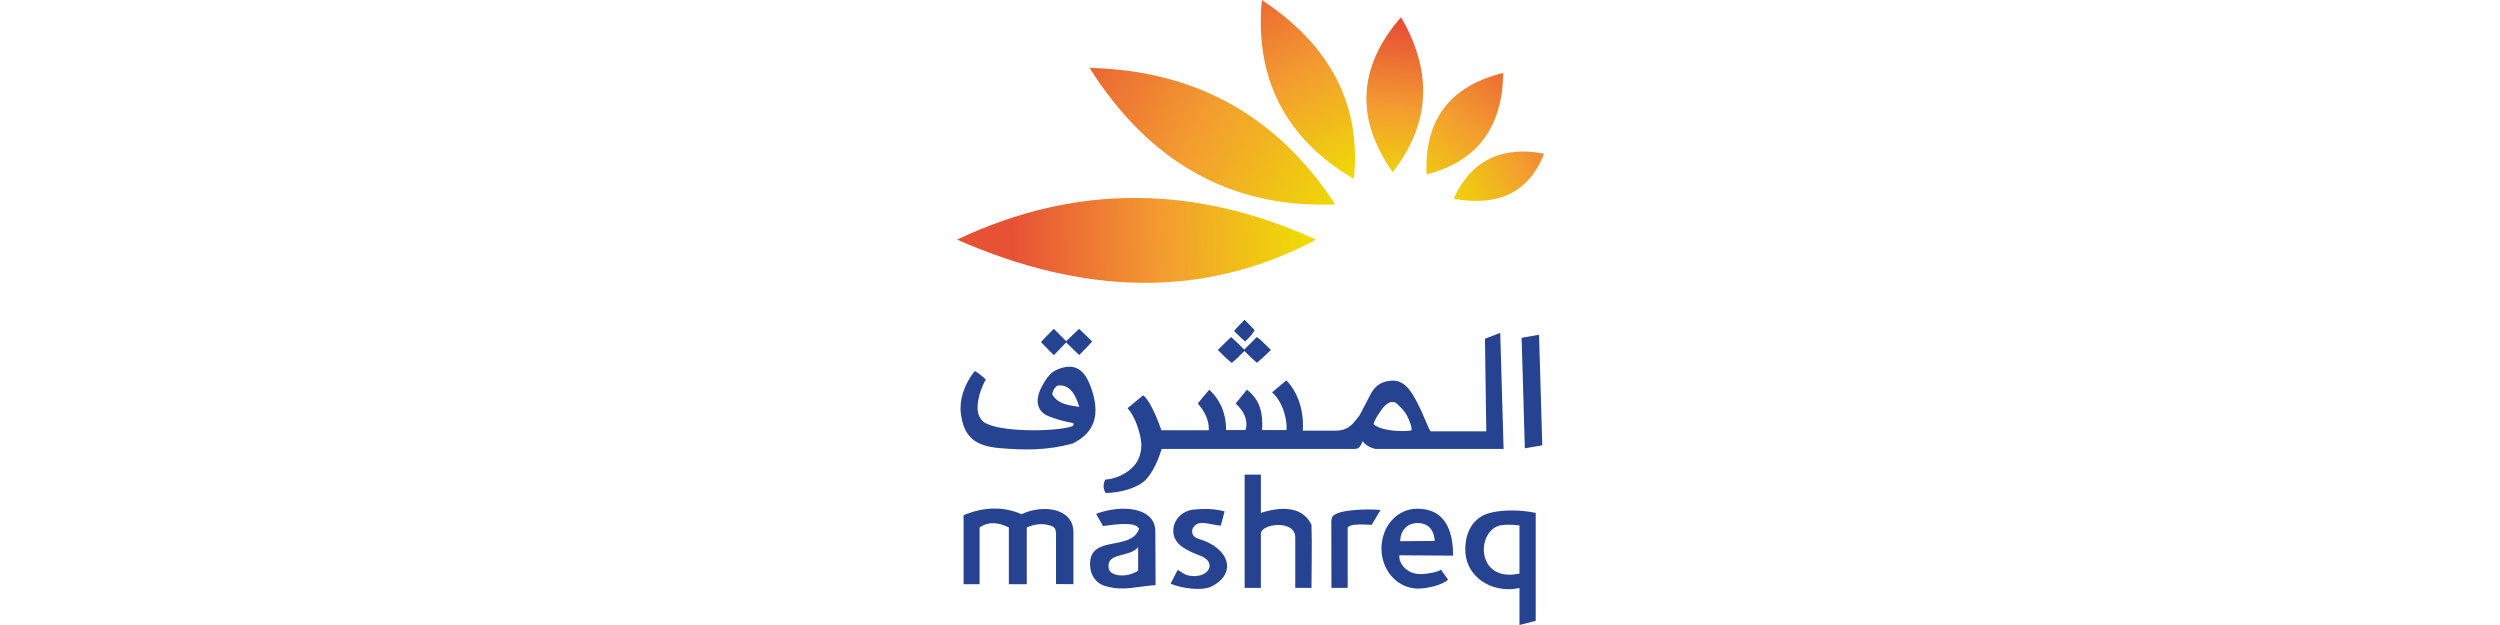
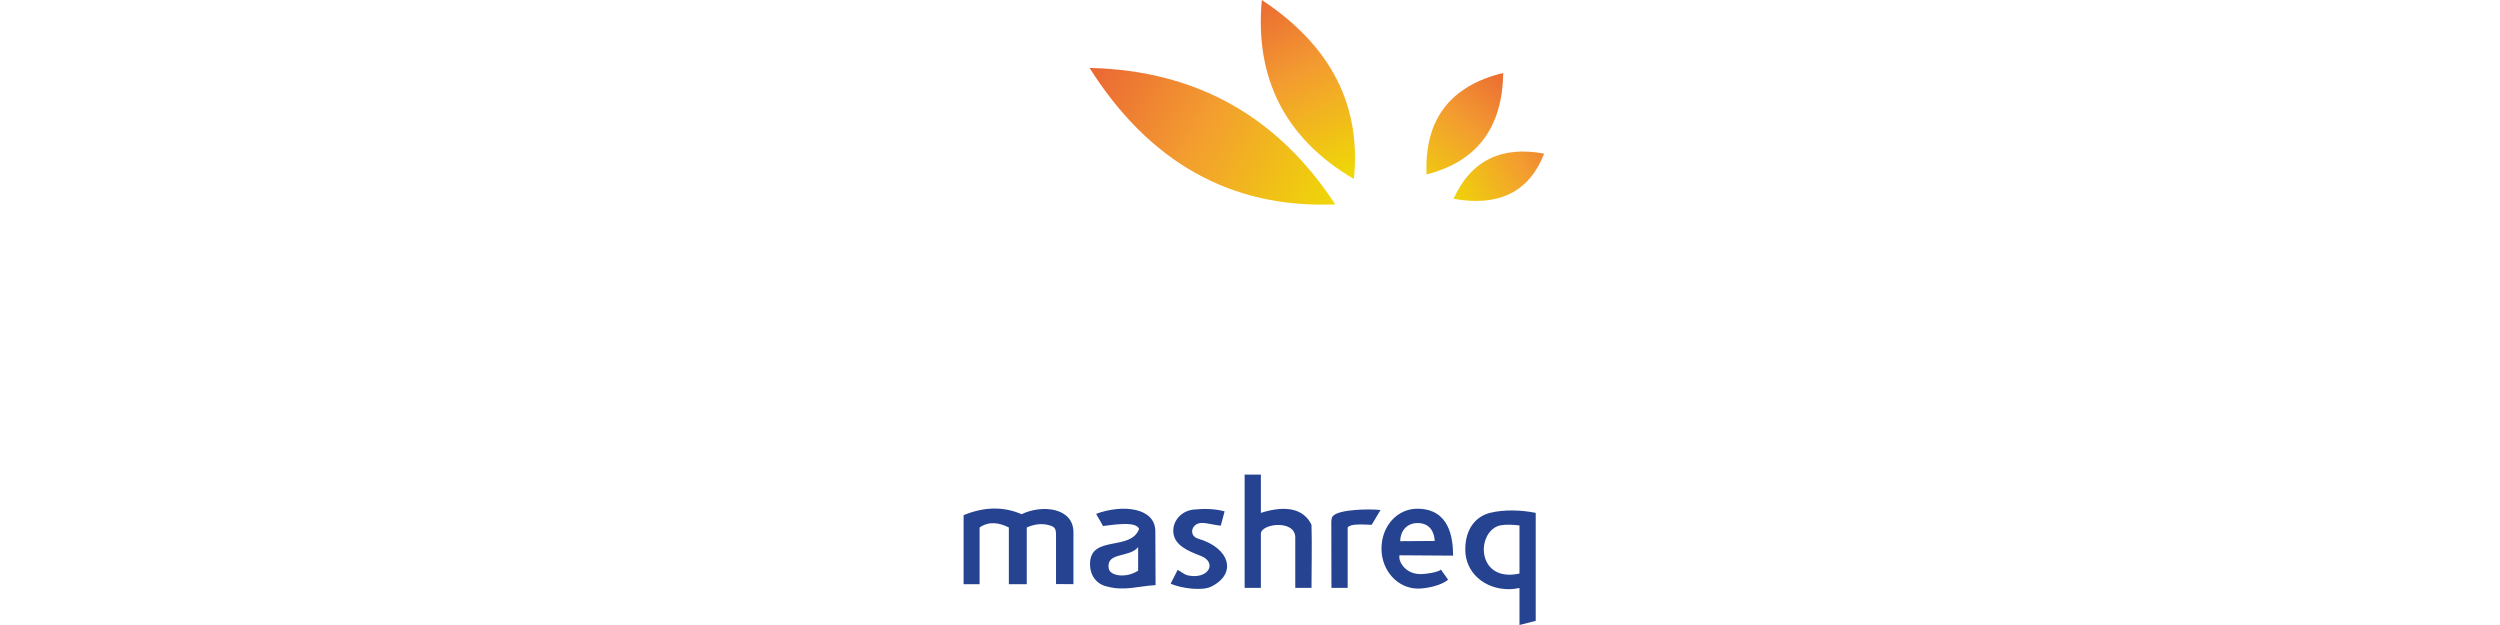
<svg xmlns="http://www.w3.org/2000/svg" width="160" height="40" viewBox="0 0 160 40" fill="none">
  <path d="M61.67 37.387V32.971C62.985 32.428 64.222 32.405 65.384 32.909C66.683 32.275 68.7 32.481 68.7 34.063V37.387L67.585 37.379V34.117C67.562 33.872 67.523 33.735 67.218 33.635C66.698 33.467 66.179 33.551 65.713 33.758V37.387H64.566V33.758C63.955 33.452 63.306 33.337 62.694 33.758V37.387H61.67ZM93.778 35.171C93.778 36.661 95.023 37.708 96.559 37.708C96.796 37.708 97.025 37.677 97.247 37.632V40L98.286 39.733V32.825C97.415 32.642 96.276 32.596 95.382 32.818C94.442 33.047 93.778 33.849 93.778 35.171ZM97.247 33.628V36.707C94.488 37.31 94.442 34.04 95.986 33.628C96.414 33.551 96.826 33.582 97.247 33.628ZM91.822 34.621C91.799 34.063 91.516 33.475 90.729 33.475C89.965 33.475 89.613 34.071 89.613 34.636L91.822 34.621ZM90.706 32.558C92.761 32.558 92.998 34.422 92.998 35.561L89.567 35.538H89.56C89.56 35.561 89.567 35.584 89.56 35.614C89.514 35.943 89.957 36.822 91.073 36.737C91.226 36.73 92.035 36.638 92.219 36.455L92.677 37.097C92.272 37.463 91.317 37.67 90.752 37.67C89.468 37.67 88.414 36.539 88.414 35.102C88.421 33.666 89.422 32.558 90.706 32.558ZM86.251 37.624H85.212L85.204 33.628C85.204 33.482 85.182 33.184 85.289 33.047C85.663 32.566 87.833 32.566 88.353 32.642L87.787 33.589C87.153 33.566 86.45 33.505 86.251 33.758V37.624ZM79.657 30.373H80.696V32.825C82.301 32.313 83.447 32.558 83.936 33.589C83.974 34.911 83.936 36.271 83.936 37.624H82.897V34.399C82.897 33.23 80.696 33.513 80.696 34.155V37.624H79.657V30.373ZM78.374 32.726C78.282 33.047 78.228 33.322 78.129 33.643C77.739 33.612 77.311 33.475 76.929 33.467C76.257 33.459 76.035 34.285 76.685 34.476C78.687 35.056 79.214 36.707 77.51 37.547C76.952 37.822 75.63 37.67 74.92 37.356C75.073 37.058 75.218 36.768 75.371 36.47C75.6 36.592 75.791 36.776 76.043 36.829C77.35 37.097 77.938 35.989 76.83 35.568C76.028 35.263 75.218 34.911 75.103 34.155C74.989 33.398 75.569 32.695 76.402 32.611C77.097 32.543 77.732 32.558 78.374 32.726ZM70.152 32.886C70.297 33.146 70.45 33.406 70.595 33.666C71.779 33.505 72.719 33.421 72.903 33.849C72.375 35.293 69.808 34.224 69.762 36.05C69.739 36.982 70.35 37.448 70.862 37.54C71.97 37.838 72.849 37.509 73.957 37.448L73.942 33.994C73.927 32.466 71.818 32.267 70.152 32.886ZM72.841 35.018V36.523C72.077 37.02 71.023 36.875 70.954 36.363C70.801 35.316 72.268 35.714 72.841 35.018Z" fill="#254391" />
-   <path d="M69.899 21.854C69.747 22.037 69.464 22.327 69.067 22.725L68.234 21.915L67.447 22.732L66.621 21.899C66.721 21.77 66.996 21.487 67.447 21.044L68.234 21.838L69.067 21.044L69.899 21.854ZM68.692 27.08C68.104 26.981 67.385 26.774 66.958 26.568C66.354 26.239 66.216 25.559 66.713 24.673C66.919 24.291 67.187 23.871 67.584 23.687C68.914 23.076 69.487 23.84 69.838 24.841C70.442 26.568 70.045 27.699 68.646 28.387C66.996 28.837 65.575 28.807 64.046 28.685C62.35 28.555 61.685 27.928 61.494 26.461C61.387 25.636 61.685 24.604 62.388 23.748C62.533 23.81 62.77 23.993 63.091 24.283C62.748 24.902 62.564 25.582 62.564 26.094C62.564 26.469 62.686 26.782 62.961 27.011C63.878 27.668 67.439 27.645 68.547 27.302C68.723 27.256 68.707 27.225 68.692 27.08ZM98.706 28.501L97.59 28.692L97.384 21.617L98.499 21.426L98.706 28.501ZM96.23 28.73H88.016C87.741 28.669 87.382 28.494 87.206 28.234C87.061 28.639 86.908 28.73 86.71 28.73H74.346C74.056 29.663 73.712 30.304 73.315 30.717C72.811 31.237 71.649 31.55 70.755 31.55C70.595 31.267 70.587 30.977 70.74 30.694C71.305 30.656 71.932 30.404 72.383 30.006C72.864 29.586 73.047 29.028 73.047 28.478C73.047 27.974 72.719 26.713 72.161 26.125L73.162 25.3C73.498 25.552 73.911 26.346 74.331 27.538H77.349C77.349 27.531 77.357 27.508 77.365 27.454C77.365 26.912 77.135 26.369 76.662 25.827C76.814 25.613 77.059 25.323 77.395 24.941C78.152 25.659 78.472 26.522 78.472 27.523H79.703L79.741 27.439C79.871 26.858 79.611 26.316 79.084 25.827L79.802 24.941C80.742 25.643 80.834 26.675 80.772 27.523H82.324L82.339 27.439C82.369 27.141 82.247 25.857 81.414 25.109L82.324 24.345C82.904 24.91 83.485 26.087 83.378 27.561H85.456C86.343 27.561 86.603 27.095 87.015 26.576C87.267 26.094 87.519 25.613 87.772 25.131C88.07 24.62 88.536 24.36 89.162 24.36C89.552 24.36 89.903 24.558 90.217 24.963C90.415 25.216 90.652 25.636 90.935 26.239C91.218 26.843 91.424 27.439 91.561 27.607H95.122L95.038 21.678L96.016 21.303C96.085 23.779 96.161 26.255 96.23 28.73ZM90.339 27.538V27.386C90.339 27.355 90.24 26.942 90.026 26.56C89.819 26.186 89.491 25.941 89.437 25.873C89.368 25.773 89.254 25.727 89.109 25.727C88.872 25.727 88.597 25.942 88.345 26.323C88.154 26.606 88.008 26.82 87.901 27.141C88.329 27.538 89.437 27.622 90.072 27.577C90.194 27.569 90.285 27.561 90.339 27.538ZM80.299 21.128C80.199 21.326 80.001 21.571 79.687 21.854C79.527 21.724 79.29 21.502 78.984 21.189C79.046 21.089 79.267 20.845 79.649 20.463L80.299 21.128ZM81.338 22.396C81.147 22.595 80.849 22.862 80.444 23.221C80.276 23.084 80.008 22.832 79.642 22.465C79.313 22.801 79.046 23.053 78.832 23.221C78.641 23.084 78.343 22.809 77.938 22.396L78.786 21.571C78.954 21.708 79.237 21.976 79.634 22.373L80.436 21.571C80.574 21.647 80.872 21.93 81.338 22.396ZM69.074 26.041C68.822 25.216 68.455 24.589 67.691 24.673C67.477 24.795 67.347 25.078 67.347 25.254C67.752 25.903 68.448 25.934 69.074 26.041Z" fill="#254391" />
-   <path d="M61.25 15.336C68.998 11.668 76.654 11.89 84.234 15.336C77.074 19.141 69.388 18.904 61.25 15.336Z" fill="url(#paint0_linear_1905_37494)" />
  <path d="M69.731 4.347C76.723 4.508 81.858 7.587 85.457 13.081C78.71 13.356 73.506 10.315 69.731 4.347Z" fill="url(#paint1_linear_1905_37494)" />
  <path d="M80.757 0C85.281 2.988 87.122 6.862 86.648 11.454C82.255 8.879 80.291 4.997 80.757 0Z" fill="url(#paint2_linear_1905_37494)" />
-   <path d="M89.667 1.1C91.768 4.706 91.478 8.007 89.132 11.018C86.725 7.61 86.901 4.263 89.667 1.1Z" fill="url(#paint3_linear_1905_37494)" />
  <path d="M96.207 4.669C96.154 8.2 94.503 10.347 91.302 11.164C91.141 7.665 92.814 5.487 96.207 4.669Z" fill="url(#paint4_linear_1905_37494)" />
  <path d="M98.821 9.833C97.843 12.378 95.795 13.226 93.029 12.722C94.137 10.261 96.116 9.321 98.821 9.833Z" fill="url(#paint5_linear_1905_37494)" />
  <defs>
    <linearGradient id="paint0_linear_1905_37494" x1="84.586" y1="15.141" x2="64.823" y2="15.553" gradientUnits="userSpaceOnUse">
      <stop stop-color="#EEE200" />
      <stop offset="0.515" stop-color="#F39C30" />
      <stop offset="1" stop-color="#E75235" />
    </linearGradient>
    <linearGradient id="paint1_linear_1905_37494" x1="86.944" y1="14.066" x2="67.034" y2="2.937" gradientUnits="userSpaceOnUse">
      <stop stop-color="#EEE200" />
      <stop offset="0.515" stop-color="#F39C30" />
      <stop offset="1" stop-color="#E75235" />
    </linearGradient>
    <linearGradient id="paint2_linear_1905_37494" x1="86.945" y1="12.283" x2="79.602" y2="-2.328" gradientUnits="userSpaceOnUse">
      <stop stop-color="#EEE200" />
      <stop offset="0.515" stop-color="#F39C30" />
      <stop offset="1" stop-color="#E75235" />
    </linearGradient>
    <linearGradient id="paint3_linear_1905_37494" x1="88.68" y1="12.473" x2="89.665" y2="1.724" gradientUnits="userSpaceOnUse">
      <stop stop-color="#EEE200" />
      <stop offset="0.515" stop-color="#F39C30" />
      <stop offset="1" stop-color="#E75235" />
    </linearGradient>
    <linearGradient id="paint4_linear_1905_37494" x1="89.673" y1="13.119" x2="97.546" y2="2.899" gradientUnits="userSpaceOnUse">
      <stop stop-color="#EEE200" />
      <stop offset="0.515" stop-color="#F39C30" />
      <stop offset="1" stop-color="#E75235" />
    </linearGradient>
    <linearGradient id="paint5_linear_1905_37494" x1="92.051" y1="13.492" x2="102.422" y2="7.663" gradientUnits="userSpaceOnUse">
      <stop stop-color="#EEE200" />
      <stop offset="0.515" stop-color="#F39C30" />
      <stop offset="1" stop-color="#E75235" />
    </linearGradient>
  </defs>
</svg>